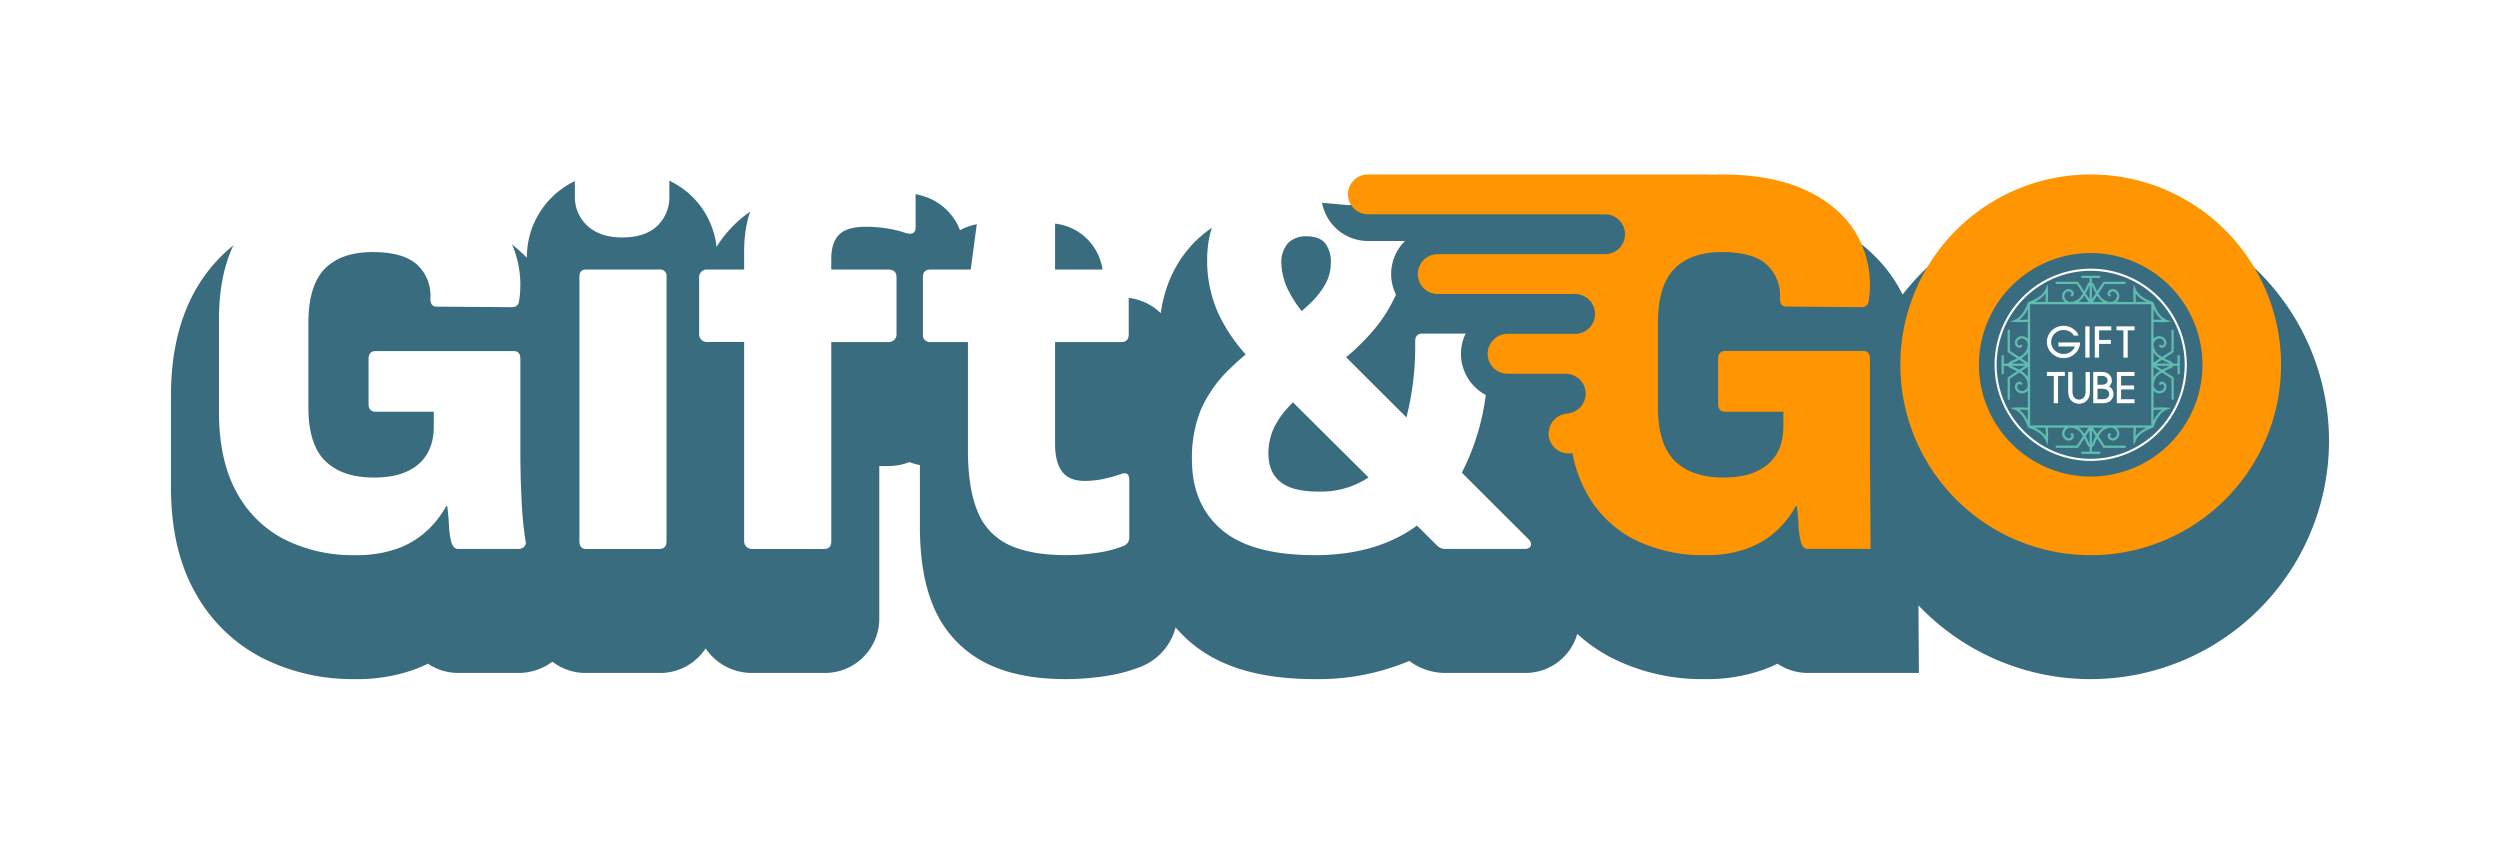
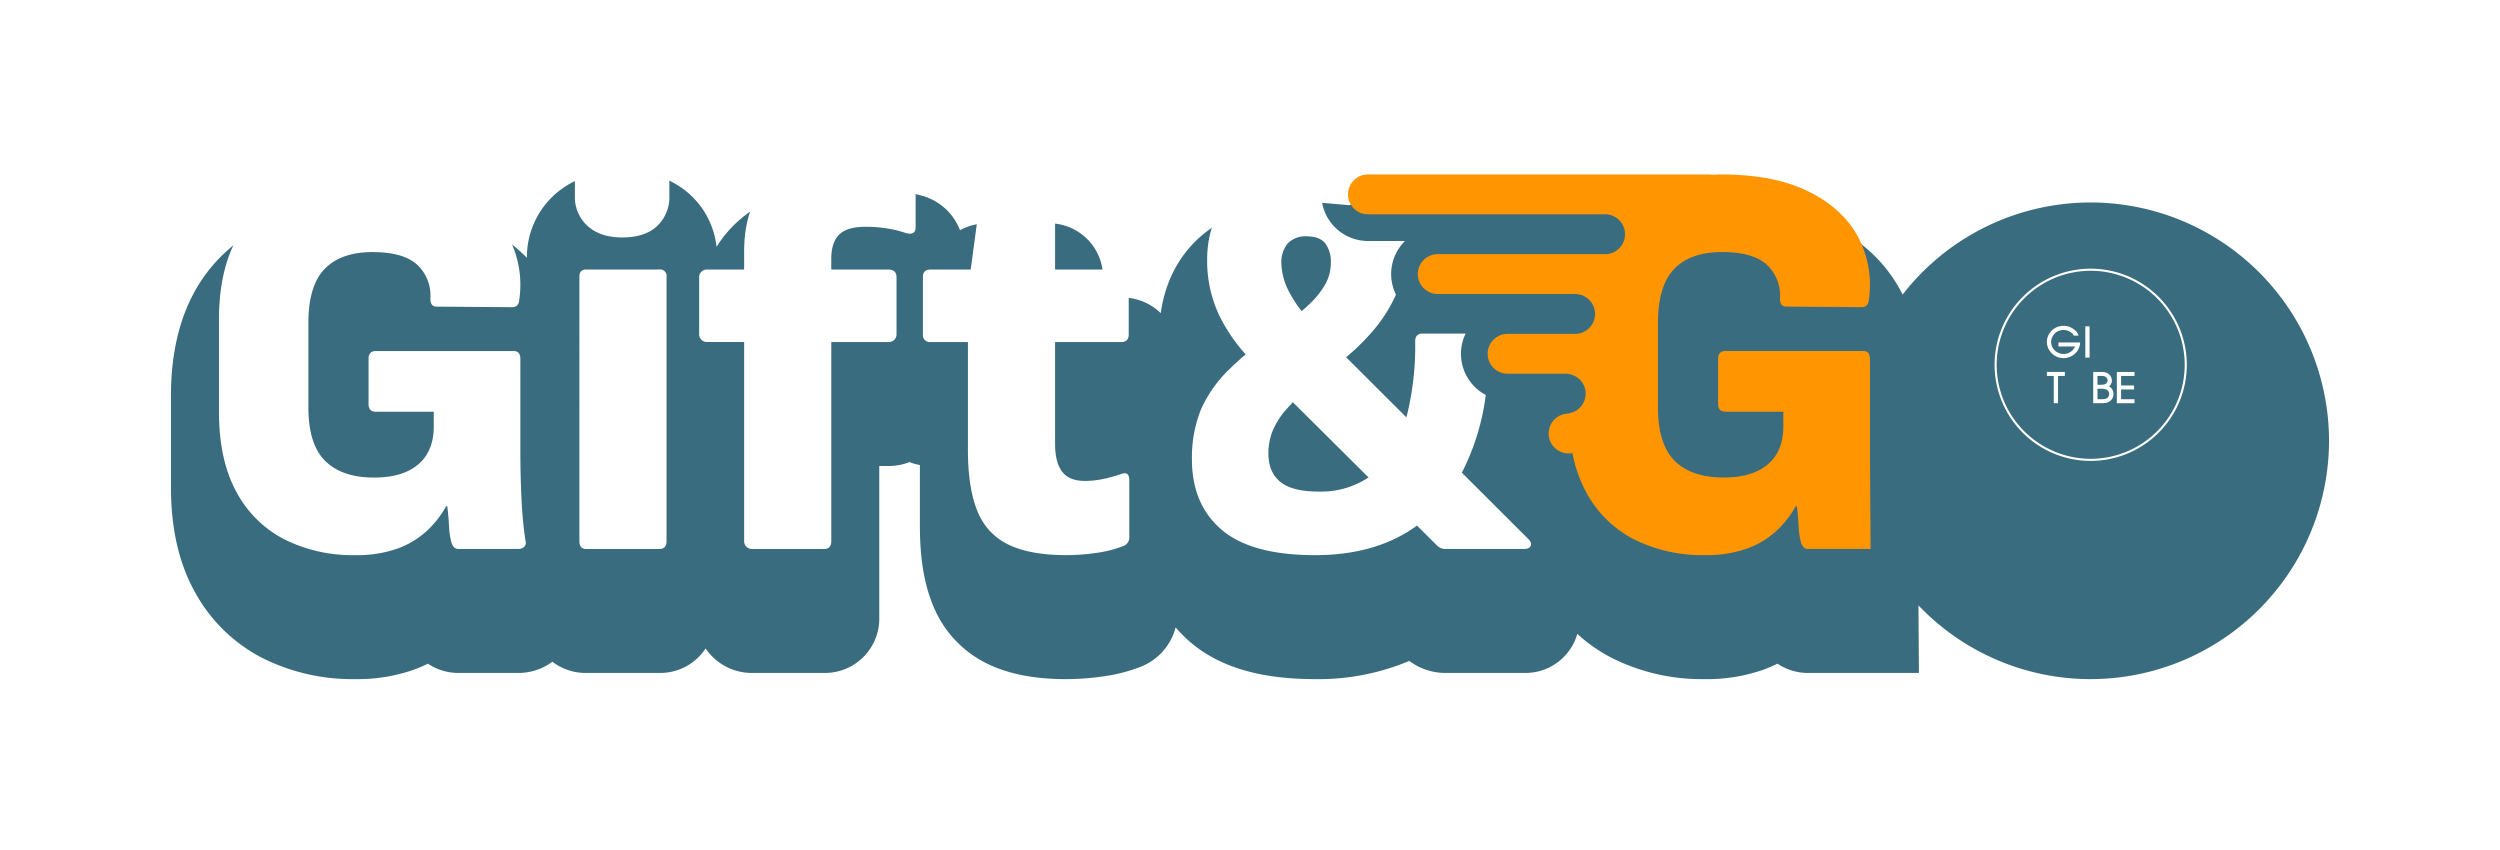
<svg xmlns="http://www.w3.org/2000/svg" width="658.001" height="223.746" viewBox="0 0 658.001 223.746">
  <defs>
    <filter id="Path_325" x="0" y="0" width="658.001" height="223.746" filterUnits="userSpaceOnUse">
      <feOffset dy="20" input="SourceAlpha" />
      <feGaussianBlur stdDeviation="15" result="blur" />
      <feFlood flood-opacity="0.161" />
      <feComposite operator="in" in2="blur" />
      <feComposite in="SourceGraphic" />
    </filter>
  </defs>
  <g id="Group_1269" data-name="Group 1269" transform="translate(-323.177 613.183)">
    <g transform="matrix(1, 0, 0, 1, 323.18, -613.18)" filter="url(#Path_325)">
      <path id="Path_325-2" data-name="Path 325" d="M873.447-454.436a62.564,62.564,0,0,1-45.329-19.409l.119,17.783H799.064a14.3,14.3,0,0,1-8.05-2.443,39.406,39.406,0,0,1-3.682,1.582,44.787,44.787,0,0,1-15.5,2.486,52.792,52.792,0,0,1-24.338-5.536,41.712,41.712,0,0,1-9.18-6.37,14.157,14.157,0,0,1-.754,2.064,14.226,14.226,0,0,1-13.2,8.216H703.788a15.867,15.867,0,0,1-9.684-3.166,61.581,61.581,0,0,1-24.8,4.792c-14.383,0-25.1-3.163-32.747-9.669a34.624,34.624,0,0,1-3.958-3.947,15.18,15.18,0,0,1-8.588,10.107l-.259.118-.263.106a43.035,43.035,0,0,1-9.909,2.561l-.06.009a69.4,69.4,0,0,1-9.693.715c-8.292,0-15.038-1.3-20.622-3.971a29.116,29.116,0,0,1-14.435-15.383c-2.336-5.609-3.477-12.472-3.477-20.957v-16.032a14.877,14.877,0,0,1-2.765-.782,14.8,14.8,0,0,1-5.466,1.038H554.6v39.755a14.311,14.311,0,0,1-14.556,14.706H521.1a14.686,14.686,0,0,1-10.275-4.152l-.2-.2a14.785,14.785,0,0,1-1.731-2.115,14.267,14.267,0,0,1-12.2,6.468H477.45a14.368,14.368,0,0,1-8.882-2.959,14.967,14.967,0,0,1-9.027,2.959H443.854a14.3,14.3,0,0,1-8.05-2.443,39.351,39.351,0,0,1-3.682,1.582,44.775,44.775,0,0,1-15.5,2.486,52.792,52.792,0,0,1-24.338-5.536,42.246,42.246,0,0,1-17.961-17.665c-4.08-7.437-6.147-16.58-6.147-27.179v-24.268c0-16.5,4.973-29.325,14.781-38.119,9.415-8.426,22.183-12.694,37.96-12.694,11.037,0,20.551,1.888,28.278,5.613a44.786,44.786,0,0,1,12.663,8.95,22.14,22.14,0,0,1,7.788-17.045c4.6-3.864,10.4-5.8,17.276-5.8,7.177,0,13.094,2,17.588,5.948l.044.039a21.925,21.925,0,0,1,7.222,13.992,30.788,30.788,0,0,1,5.1-6.25c6.743-6.361,16.184-9.585,28.059-9.585a98.652,98.652,0,0,1,11.889.683,54.4,54.4,0,0,1,9.493,1.821l.23.072.227.081a14.932,14.932,0,0,1,9.071,8.786,15.024,15.024,0,0,1,7.268-1.82h15.837a14.237,14.237,0,0,1,14.562,14.55v4.984h4.828a14.524,14.524,0,0,1,10.342,4.117c1.441-10.251,6.363-16.6,10.6-20.273,6.794-5.88,16.3-8.858,28.253-8.858,1.807,0,3.65.086,5.639.265l5.031.45a17.816,17.816,0,0,1,5.013-.715h89.738c.445,0,.857.02,1.222.048.559-.023,1.224-.048,1.953-.048,11.037,0,20.551,1.888,28.278,5.612,8.394,4.067,14.687,9.811,18.729,17.085q.424.766.81,1.544a62.655,62.655,0,0,1,49.5-24.241,62.8,62.8,0,0,1,62.731,62.73A62.8,62.8,0,0,1,873.447-454.436Z" transform="translate(-323.18 613.18)" fill="#3a6c80" />
    </g>
    <path id="Path_326" data-name="Path 326" d="M470.834-461.56a1.578,1.578,0,0,1-.3,1.637,2.249,2.249,0,0,1-1.632.59H453.219a1.619,1.619,0,0,1-1.18-.446,3.453,3.453,0,0,1-.741-1.481,21.633,21.633,0,0,1-.59-4.36c-.1-1.83-.253-3.48-.446-4.961h-.3a25.642,25.642,0,0,1-5.106,6.516,23,23,0,0,1-7.768,4.661,32.14,32.14,0,0,1-11.1,1.7,40.136,40.136,0,0,1-18.571-4.143,29.725,29.725,0,0,1-12.652-12.5q-4.588-8.365-4.589-21.1v-24.268q0-19.24,10.581-28.712t29.525-9.466q13.765,0,22.792,4.36t13.17,11.839a26.892,26.892,0,0,1,2.962,16.8c-.1,1.289-.74,1.927-1.927,1.927l-19.83-.145c-1.089,0-1.632-.7-1.632-2.072a11.13,11.13,0,0,0-3.475-8.96q-3.631-3.324-11.766-3.324-8.293,0-12.58,4.432t-4.287,14.211v22.2q0,9.773,4.438,14.14t12.875,4.36q7.542,0,11.616-3.48t4.071-9.984v-3.854H431.469c-1.283,0-1.927-.686-1.927-2.071v-11.839c0-1.373.644-2.072,1.927-2.072h36.257c1.18,0,1.776.7,1.776,2.072v24.725q0,5.763.3,12.056A102.607,102.607,0,0,0,470.834-461.56Zm25.454-104.623q-5.772,0-9.105,2.806a9.9,9.9,0,0,0-3.33,8v3.108a10.217,10.217,0,0,0,3.33,7.912q3.333,3.036,9.105,3.035,6.06,0,9.249-3.035a10.44,10.44,0,0,0,3.179-7.912v-3.108q0-5.184-3.179-8T496.288-566.183Zm9.767,33.3h-19.24q-1.779,0-1.776,1.915V-461.4c0,1.385.59,2.072,1.776,2.072h19.24c1.282,0,1.921-.686,1.921-2.072v-69.564A1.694,1.694,0,0,0,506.055-532.883ZM571.9-560.113a44.184,44.184,0,0,0-7.25-1.337,85.633,85.633,0,0,0-10.358-.59q-12.881,0-19.391,6.142T528.4-537.471v4.588h-9.767a2,2,0,0,0-1.482.59,1.84,1.84,0,0,0-.59,1.325v15.1a2.031,2.031,0,0,0,.59,1.481,2.045,2.045,0,0,0,1.482.59H528.4V-461.4a2.029,2.029,0,0,0,.59,1.481,2.055,2.055,0,0,0,1.482.59h18.944c1.283,0,1.921-.686,1.921-2.072v-52.389h15.1a2.054,2.054,0,0,0,1.481-.59,2.029,2.029,0,0,0,.59-1.481v-14.947c0-1.385-.741-2.072-2.223-2.072H551.333V-535.7q0-4.281,2.072-6.359t6.956-2.072a35.084,35.084,0,0,1,5.7.446,26.69,26.69,0,0,1,4.805,1.18q2.665.741,2.668-1.481V-557.9A2.2,2.2,0,0,0,571.9-560.113Zm55.648,81.09a38.972,38.972,0,0,1-4.956,1.337,23.382,23.382,0,0,1-4.516.446q-4.145,0-5.991-2.445t-1.849-7.322v-26.785H627.7c1.277,0,1.921-.687,1.921-2.072v-15.1a1.7,1.7,0,0,0-1.921-1.915H610.238V-550.5a1.7,1.7,0,0,0-1.927-1.915H592.474A1.849,1.849,0,0,0,590.4-550.5l-2.366,17.619H577.528q-2.068,0-2.072,1.915v15.1a1.83,1.83,0,0,0,2.072,2.072H587.3v28.411q0,10.063,2.517,16.126a16.359,16.359,0,0,0,8.214,8.816q5.7,2.727,15.169,2.734a56.389,56.389,0,0,0,7.919-.59,30.947,30.947,0,0,0,7.027-1.782,2.377,2.377,0,0,0,1.632-2.216v-15.091C629.773-479.072,629.032-479.613,627.551-479.023Z" transform="translate(-9.365 -9.365)" fill="#fff" />
    <path id="Path_327" data-name="Path 327" d="M907.112-473.269a61.738,61.738,0,0,0,6.3-20.453,12.269,12.269,0,0,1-6.53-10.832,12.166,12.166,0,0,1,1.235-5.326H896.752c-1.283,0-1.921.7-1.921,2.072a75.816,75.816,0,0,1-2.306,19.987l-15.87-15.83a59.732,59.732,0,0,0,7.078-6.963,39.2,39.2,0,0,0,6.04-9.528,12.166,12.166,0,0,1-1.266-5.391,12.221,12.221,0,0,1,3.645-8.715h-9.76A12.276,12.276,0,0,1,870.13-546.51a12.169,12.169,0,0,1,1.092-5.031c-1.44-.129-2.93-.214-4.512-.214q-13.315,0-19.975,5.769t-6.66,16.873a33.693,33.693,0,0,0,3.107,14.284,44.417,44.417,0,0,0,7.03,10.422c-1.4,1.2-2.7,2.364-3.851,3.489a34.2,34.2,0,0,0-7.919,11.02,33.822,33.822,0,0,0-2.367,13.176q0,11.832,7.847,18.5t24.563,6.66q16.16,0,26.82-7.78l5.15,5.118a3.136,3.136,0,0,0,2.511,1.035h20.571c.891,0,1.457-.277,1.7-.819s.024-1.156-.669-1.842Zm-45.8-60.361a6.418,6.418,0,0,1,4.962-1.842q3.4,0,4.884,1.842a8.015,8.015,0,0,1,1.475,5.107,11.488,11.488,0,0,1-1.4,5.552,21.607,21.607,0,0,1-4,5.107c-.7.681-1.471,1.374-2.279,2.073a30.456,30.456,0,0,1-3.123-4.735,17.18,17.18,0,0,1-2.216-7.7A7.745,7.745,0,0,1,861.307-533.63Zm8.07,65.337c-4.541,0-7.87-.831-9.99-2.517S856.2-475,856.2-478.349a16.012,16.012,0,0,1,1.114-5.926,20.539,20.539,0,0,1,3.769-5.841c.485-.552,1.01-1.116,1.562-1.686l19.913,19.79A22.712,22.712,0,0,1,869.377-468.293Z" transform="translate(-199.178 -15.507)" fill="#fff" />
    <path id="Path_328" data-name="Path 328" d="M1044.968-478.494l.171,25.3h-16.454a1.62,1.62,0,0,1-1.18-.446,3.454,3.454,0,0,1-.74-1.481,21.592,21.592,0,0,1-.59-4.36c-.1-1.83-.253-3.48-.446-4.961h-.295a25.658,25.658,0,0,1-5.107,6.516,23,23,0,0,1-7.768,4.661,32.139,32.139,0,0,1-11.1,1.7,40.136,40.136,0,0,1-18.571-4.143,29.728,29.728,0,0,1-12.652-12.5,35.555,35.555,0,0,1-3.576-10.223,5.3,5.3,0,0,1-1.012.1,5.244,5.244,0,0,1-5.245-5.245,5.245,5.245,0,0,1,5.245-5.245h.011c0-.026,0-.051,0-.077a5.23,5.23,0,0,0,4.489-5.169,5.23,5.23,0,0,0-4.5-5.169v-.075H949.591a5.244,5.244,0,0,1-5.245-5.245,5.245,5.245,0,0,1,5.245-5.245h17.772a5.245,5.245,0,0,0,5.245-5.245,5.245,5.245,0,0,0-5.245-5.245h-36.15a5.245,5.245,0,0,1-5.245-5.245,5.244,5.244,0,0,1,5.245-5.245h44.044a5.245,5.245,0,0,0,5.245-5.245,5.244,5.244,0,0,0-5.245-5.245H912.835a5.245,5.245,0,0,1-5.245-5.245,5.244,5.244,0,0,1,5.245-5.245h89.737a5.186,5.186,0,0,1,.767.077c.8-.027,1.583-.077,2.409-.077q13.766,0,22.793,4.36t13.17,11.839a26.9,26.9,0,0,1,2.963,16.8c-.1,1.289-.741,1.927-1.927,1.927l-19.83-.145c-1.09,0-1.632-.7-1.632-2.072a11.13,11.13,0,0,0-3.475-8.96q-3.631-3.324-11.767-3.324-8.292,0-12.58,4.432t-4.287,14.211v22.2q0,9.773,4.438,14.14t12.874,4.36q7.542,0,11.616-3.48t4.071-9.984v-3.854h-15.241c-1.282,0-1.927-.686-1.927-2.071v-11.839c0-1.373.644-2.072,1.927-2.072h36.257c1.181,0,1.777.7,1.777,2.072Z" transform="translate(-229.621 -15.507)" fill="#ff9501" />
-     <path id="Path_329" data-name="Path 329" d="M1210.827-551.755a50.1,50.1,0,0,0-50.1,50.1,50.1,50.1,0,0,0,50.1,50.1,50.1,50.1,0,0,0,50.1-50.1A50.1,50.1,0,0,0,1210.827-551.755Zm0,79.515a29.454,29.454,0,0,1-29.42-29.42,29.453,29.453,0,0,1,29.42-29.42,29.454,29.454,0,0,1,29.42,29.42A29.454,29.454,0,0,1,1210.827-472.24Z" transform="translate(-337.379 -15.507)" fill="#ff9501" />
    <g id="Group_1270" data-name="Group 1270" transform="translate(848.15 -542.464)">
-       <path id="Path_330" data-name="Path 330" d="M1254.029-484.2v4.477a.3.3,0,0,1-.089.213h0a.3.3,0,0,1-.212.087.3.3,0,0,1-.3-.3v-1.914h-1.11c-.22.447-.851.7-1.369.905-.155.061-.286.114-.373.157-.2.1-.421.221-.639.34l2.368,1.558a.207.207,0,0,1,.022.022.274.274,0,0,1,.042.043.292.292,0,0,1,.031.044.3.3,0,0,1,.024.058.413.413,0,0,1,.01.051c0,.012.007.022.007.034v5.442a.3.3,0,0,1-.089.213h0a.3.3,0,0,1-.212.087.3.3,0,0,1-.3-.3v-5.28l-2.476-1.629c-.176.109-.354.21-.526.333a3.458,3.458,0,0,0-1.7,3.05,1.65,1.65,0,0,0,1.4,1.5,1.32,1.32,0,0,0,1.383-.957.925.925,0,0,0-.314-.811.526.526,0,0,0-.378-.1.087.087,0,0,0-.062.052.291.291,0,0,1-.164.163.3.3,0,0,1-.231,0,.3.3,0,0,1-.162-.164.3.3,0,0,1,0-.23.675.675,0,0,1,.461-.4,1.107,1.107,0,0,1,.9.2,1.543,1.543,0,0,1,.549,1.366,1.524,1.524,0,0,1-.456.886,2.1,2.1,0,0,1-1.415.608h0a1.589,1.589,0,0,1-.183-.011,2.151,2.151,0,0,1-1.339-.714v4.488c.313-.006.637-.017.936-.029a21.251,21.251,0,0,1,2.426-.007l1.326.1-1.24.481c-1.782.692-2.859,2.841-3.448,4.52a.267.267,0,0,1-.03.048h0l0,.006a.329.329,0,0,1-.037.06l-.01.006a.085.085,0,0,1-.008.011.3.3,0,0,1-.113.071c-1.679.587-3.827,1.664-4.519,3.448l-.48,1.241-.1-1.326a21.08,21.08,0,0,1,.007-2.416c.012-.308.024-.633.029-.947h-4.466a2.154,2.154,0,0,1,.715,1.339,2.048,2.048,0,0,1-.6,1.6,1.531,1.531,0,0,1-.887.456,1.542,1.542,0,0,1-1.365-.549,1.119,1.119,0,0,1-.2-.9.68.68,0,0,1,.4-.461.3.3,0,0,1,.394.161.3.3,0,0,1,0,.231.3.3,0,0,1-.163.164.078.078,0,0,0-.052.061.521.521,0,0,0,.1.378.922.922,0,0,0,.81.314,1.318,1.318,0,0,0,.958-1.383,1.649,1.649,0,0,0-1.5-1.4,3.459,3.459,0,0,0-3.049,1.7c-.123.172-.225.35-.333.527l1.628,2.477h5.278a.3.3,0,0,1,.214.09.3.3,0,0,1,.088.212.3.3,0,0,1-.089.212.3.3,0,0,1-.214.089h-5.44a.3.3,0,0,1-.131-.033c-.011-.006-.021-.014-.032-.021a.308.308,0,0,1-.072-.067c0-.006-.012-.009-.016-.016l-1.557-2.368c-.12.219-.239.439-.34.64-.043.084-.094.212-.148.347a2.616,2.616,0,0,1-.9,1.388v1.116h1.959a.3.3,0,0,1,.3.3.3.3,0,0,1-.089.213.3.3,0,0,1-.213.09h-4.476a.3.3,0,0,1-.3-.3.3.3,0,0,1,.3-.3h1.914v-1.11a2.518,2.518,0,0,1-.906-1.373l-.013-.03c-.052-.132-.1-.256-.144-.338-.1-.2-.22-.422-.339-.641l-1.557,2.369a.308.308,0,0,1-.038.047h0a.254.254,0,0,1-.038.026.258.258,0,0,1-.057.038.286.286,0,0,1-.117.024h-5.44a.3.3,0,0,1-.3-.3.3.3,0,0,1,.3-.3h5.279l1.628-2.478c-.109-.176-.21-.353-.333-.526a3.456,3.456,0,0,0-3.05-1.7,1.652,1.652,0,0,0-1.5,1.4,1.317,1.317,0,0,0,.958,1.382.909.909,0,0,0,.81-.314.519.519,0,0,0,.095-.378.078.078,0,0,0-.051-.061.305.305,0,0,1-.163-.164.3.3,0,0,1,0-.231.308.308,0,0,1,.164-.163.3.3,0,0,1,.231,0,.68.68,0,0,1,.4.46,1.119,1.119,0,0,1-.2.9,1.54,1.54,0,0,1-1.365.548,1.927,1.927,0,0,1-1.483-2.055,2.154,2.154,0,0,1,.715-1.339h-4.486c.005.3.016.606.029.936a21.137,21.137,0,0,1,.006,2.427l-.1,1.326-.481-1.241c-.692-1.784-2.839-2.86-4.519-3.448a.3.3,0,0,1-.172-.155s0-.006,0-.009-.024-.023-.029-.039c-.588-1.68-1.664-3.828-3.448-4.52l-1.239-.481,1.325-.1a21.373,21.373,0,0,1,2.425.006c.3.012.624.024.936.03v-4.492c-.028.032-.052.067-.082.1a2.148,2.148,0,0,1-1.257.621,1.29,1.29,0,0,1-.184.011,1.918,1.918,0,0,1-1.871-1.494,1.54,1.54,0,0,1,.549-1.365,1.118,1.118,0,0,1,.9-.2.684.684,0,0,1,.461.4.307.307,0,0,1-.161.4.3.3,0,0,1-.4-.161.077.077,0,0,0-.062-.052.524.524,0,0,0-.378.1.938.938,0,0,0-.314.81,1.318,1.318,0,0,0,1.383.959,1.648,1.648,0,0,0,1.4-1.5,3.46,3.46,0,0,0-1.7-3.05c-.173-.123-.35-.225-.527-.333l-2.476,1.629v5.28a.3.3,0,0,1-.089.212.3.3,0,0,1-.214.089.3.3,0,0,1-.214-.09.3.3,0,0,1-.087-.212v-5.442a.291.291,0,0,1,.006-.032c0-.01,0-.019,0-.029s.009-.017.011-.026a.277.277,0,0,1,.024-.057.332.332,0,0,1,.03-.045.345.345,0,0,1,.044-.043c.007-.006.012-.014.02-.02l2.369-1.558c-.219-.119-.439-.239-.64-.339-.086-.044-.219-.1-.359-.152-.53-.21-1.164-.463-1.382-.91h-1.11v1.914a.3.3,0,0,1-.089.213.3.3,0,0,1-.213.088.3.3,0,0,1-.3-.3V-484.2a.3.3,0,0,1,.3-.3.3.3,0,0,1,.3.3v1.959h1.116a2.571,2.571,0,0,1,1.367-.891c.15-.06.282-.113.37-.156.2-.1.42-.221.639-.34l-2.369-1.558c-.008-.005-.012-.013-.019-.02a.291.291,0,0,1-.045-.044.263.263,0,0,1-.031-.046.293.293,0,0,1-.022-.053.308.308,0,0,1-.011-.056.275.275,0,0,1-.006-.032v-5.442a.3.3,0,0,1,.3-.3.3.3,0,0,1,.214.09.3.3,0,0,1,.088.212v5.28l2.476,1.629c.177-.109.354-.211.527-.334a3.458,3.458,0,0,0,1.7-3.049,1.65,1.65,0,0,0-1.4-1.5,1.316,1.316,0,0,0-1.383.958.926.926,0,0,0,.315.811.526.526,0,0,0,.378.095.081.081,0,0,0,.061-.052.3.3,0,0,1,.394-.163.3.3,0,0,1,.163.394.679.679,0,0,1-.461.4,1.116,1.116,0,0,1-.9-.2,1.54,1.54,0,0,1-.549-1.366,1.925,1.925,0,0,1,2.055-1.482,2.15,2.15,0,0,1,1.338.714v-4.466c-.285.005-.581.015-.9.027l-.04,0c-.454.018-.969.04-1.466.041h0c-.357,0-.671-.011-.958-.033l-1.326-.1,1.24-.481c1.781-.691,2.86-2.84,3.448-4.52a.3.3,0,0,1,.154-.172c.007,0,.015,0,.022,0l.01-.006c.006,0,.01-.007.016-.009,1.679-.589,3.827-1.664,4.519-3.448l.482-1.241.1,1.327a21.129,21.129,0,0,1-.006,2.426c-.014.329-.024.639-.029.936h4.485a2.159,2.159,0,0,1-.714-1.339,1.925,1.925,0,0,1,1.482-2.055,1.543,1.543,0,0,1,1.366.549,1.119,1.119,0,0,1,.2.9.688.688,0,0,1-.4.461.3.3,0,0,1-.395-.163.3.3,0,0,1,0-.23.3.3,0,0,1,.162-.164.079.079,0,0,0,.053-.061.526.526,0,0,0-.1-.379.924.924,0,0,0-.81-.314,1.32,1.32,0,0,0-.958,1.383,1.652,1.652,0,0,0,1.5,1.4,3.455,3.455,0,0,0,3.049-1.7c.123-.172.224-.35.333-.526l-1.628-2.477h-5.28a.3.3,0,0,1-.212-.088.3.3,0,0,1-.09-.214.3.3,0,0,1,.3-.3h5.44a.223.223,0,0,1,.034.007.213.213,0,0,1,.027,0,.178.178,0,0,1,.025.01.286.286,0,0,1,.057.024.287.287,0,0,1,.046.032.275.275,0,0,1,.042.043c.006.008.015.013.02.021l1.557,2.369c.12-.219.238-.439.339-.64.042-.082.091-.206.144-.337l.013-.033c.207-.521.459-1.153.906-1.373v-1.11h-1.914a.3.3,0,0,1-.3-.3.3.3,0,0,1,.3-.3h4.476a.3.3,0,0,1,.212.088.3.3,0,0,1,.09.214.3.3,0,0,1-.088.212h0a.3.3,0,0,1-.213.089h-1.959v1.116a2.565,2.565,0,0,1,.891,1.367c.06.15.113.282.156.369.1.2.22.421.34.64l1.557-2.368c.005-.008.014-.013.02-.021a.259.259,0,0,1,.018-.026h0c.007-.007.017-.01.024-.016a.383.383,0,0,1,.048-.032.34.34,0,0,1,.056-.024c.009,0,.016-.009.025-.01a.236.236,0,0,1,.028,0,.308.308,0,0,1,.033-.006h5.441a.3.3,0,0,1,.213.088.3.3,0,0,1,.089.214.3.3,0,0,1-.089.213.3.3,0,0,1-.213.088h-5.278l-1.628,2.477c.109.177.21.355.333.527a3.456,3.456,0,0,0,3.049,1.7,1.647,1.647,0,0,0,1.5-1.4,1.317,1.317,0,0,0-.958-1.383.943.943,0,0,0-.809.314.524.524,0,0,0-.1.378.078.078,0,0,0,.052.062.3.3,0,0,1,.163.164.3.3,0,0,1,0,.23.3.3,0,0,1-.395.162.682.682,0,0,1-.4-.461,1.12,1.12,0,0,1,.2-.9,1.547,1.547,0,0,1,1.365-.548,1.923,1.923,0,0,1,1.483,2.054,2.146,2.146,0,0,1-.622,1.257c-.03.03-.066.055-.1.083h4.471c-.006-.314-.017-.637-.029-.936a21.138,21.138,0,0,1-.007-2.426l.1-1.326.48,1.24c.692,1.786,2.839,2.861,4.519,3.449a.23.23,0,0,1,.025.014c.008,0,.016,0,.023,0a.3.3,0,0,1,.154.172c.588,1.68,1.664,3.828,3.447,4.52l1.241.481-1.326.1c-.291.024-.6.034-.96.033-.472,0-.953-.019-1.419-.038h-.047c-.33-.014-.639-.024-.936-.03v4.466a2.157,2.157,0,0,1,1.339-.714,1.922,1.922,0,0,1,2.054,1.482,1.543,1.543,0,0,1-.549,1.366,1.107,1.107,0,0,1-.9.2.679.679,0,0,1-.461-.4.3.3,0,0,1,.161-.393.3.3,0,0,1,.4.163.08.08,0,0,0,.062.052.529.529,0,0,0,.378-.1.92.92,0,0,0,.314-.81,1.317,1.317,0,0,0-1.383-.958,1.65,1.65,0,0,0-1.4,1.5,3.456,3.456,0,0,0,1.7,3.049c.172.123.35.225.527.334l2.476-1.629v-5.28a.3.3,0,0,1,.3-.3.3.3,0,0,1,.3.3v5.443a.209.209,0,0,1,0,.021.24.24,0,0,1-.005.029.287.287,0,0,1-.076.16l0,0a.3.3,0,0,1-.048.038l-2.368,1.558c.219.119.439.239.64.34.092.046.239.1.369.156a2.569,2.569,0,0,1,1.367.891h1.116V-484.2a.3.3,0,0,1,.3-.3A.3.3,0,0,1,1254.029-484.2Zm-6.911-9.607c.283.006.575.015.884.028l.136.006c.4.016.811.033,1.215.037a7.762,7.762,0,0,1-2.236-2.951Zm-33.093,23.773c-.3-.005-.613-.016-.96-.03-.4-.016-.84-.034-1.274-.038a7.753,7.753,0,0,1,2.234,2.949Zm-4.327-12.207h3.621l-1.539-1.012c-.326.188-.646.357-.938.5-.117.059-.271.119-.419.177A6.043,6.043,0,0,0,1209.7-482.244Zm3.645.6h-3.674a5.872,5.872,0,0,0,.754.346c.148.059.3.119.419.178.293.148.612.315.939.5Zm.683.271-1.679,1.1c.106.069.211.137.315.211a5.312,5.312,0,0,1,1.364,1.373Zm0-3.814a4.622,4.622,0,0,1-.581.709,6.144,6.144,0,0,1-.783.658c-.106.076-.215.136-.324.206l1.688,1.11Zm0-11.509a7.764,7.764,0,0,1-2.235,2.95c.435,0,.876-.022,1.276-.039.335-.014.653-.024.959-.03Zm28.361-4.005c0,.435.022.877.039,1.276l0,.073c.013.311.022.6.026.887h2.881A7.758,7.758,0,0,1,1242.386-500.7Zm-11.238,2.236h2.69a5.332,5.332,0,0,1-1.375-1.365c-.076-.107-.134-.216-.2-.324Zm-.256-.707,1.013-1.54c-.188-.326-.357-.645-.5-.938-.053-.105-.1-.235-.165-.385l-.013-.033a6.02,6.02,0,0,0-.331-.727Zm-1.632-1.54,1.028,1.564v-3.676a5.909,5.909,0,0,0-.346.755c-.064.162-.121.306-.178.419C1229.616-501.352,1229.447-501.033,1229.26-500.707Zm-1.94,2.247h2.7l-1.11-1.689c-.071.109-.129.218-.206.324a6.1,6.1,0,0,1-.653.779A4.618,4.618,0,0,1,1227.32-498.46Zm-11.513,0h2.881c.006-.306.017-.623.03-.96l0-.036c.016-.408.033-.828.037-1.241A7.772,7.772,0,0,1,1215.807-498.46Zm2.95,35.325c0-.414-.021-.834-.037-1.243l0-.033c-.014-.336-.025-.654-.03-.96h-2.88A7.745,7.745,0,0,1,1218.757-463.135Zm11.259-2.236h-2.689a5.311,5.311,0,0,1,1.373,1.364c.075.1.142.21.211.316Zm.272.682-1.027,1.563c.189.328.356.648.5.94.057.113.114.256.178.419a5.819,5.819,0,0,0,.346.754Zm1.615,1.563-1.011-1.54v3.627a6.193,6.193,0,0,0,.331-.729l.013-.034c.06-.15.111-.28.165-.385C1231.548-462.479,1231.715-462.8,1231.9-463.126Zm1.935-2.246h-2.69l1.1,1.68c.069-.106.137-.212.211-.316A5.312,5.312,0,0,1,1233.838-465.371Zm11.5,0h-2.879c-.006.294-.016.6-.029.922l0,.039c-.016.376-.034.828-.039,1.274A7.725,7.725,0,0,1,1245.334-465.371Zm1.181-32.492h-31.888v31.9h31.888Zm.6,27.828v2.881a7.736,7.736,0,0,1,2.235-2.95c-.4,0-.821.02-1.275.039l-.073,0C1247.694-470.05,1247.4-470.041,1247.118-470.036Zm.708-12.208h3.622a6.1,6.1,0,0,0-.727-.33c-.173-.068-.308-.123-.418-.177-.293-.148-.613-.315-.94-.5Zm-.708-.255,1.68-1.1c-.106-.069-.212-.138-.316-.212a5.321,5.321,0,0,1-1.364-1.374Zm1.68,2.236-1.68-1.1v2.691a5.314,5.314,0,0,1,1.364-1.374C1248.586-480.126,1248.692-480.194,1248.8-480.263Zm2.667-1.377H1247.8l1.561,1.026c.326-.188.646-.355.94-.5.114-.056.257-.113.419-.177A5.838,5.838,0,0,0,1251.465-481.639Z" transform="translate(-1205.275 507.213)" fill="#60bdaf" />
      <path id="Path_331" data-name="Path 331" d="M1229.208-457.982a25.326,25.326,0,0,1-25.3-25.3,25.326,25.326,0,0,1,25.3-25.3,25.326,25.326,0,0,1,25.3,25.3A25.326,25.326,0,0,1,1229.208-457.982Zm0-50.042a24.774,24.774,0,0,0-24.746,24.745,24.774,24.774,0,0,0,24.746,24.745,24.773,24.773,0,0,0,24.745-24.745A24.773,24.773,0,0,0,1229.208-508.024Z" transform="translate(-1203.911 508.576)" fill="#fff" />
      <g id="Group_1269-2" data-name="Group 1269" transform="translate(13.765 15.05)">
        <path id="Path_332" data-name="Path 332" d="M1229.194-475.12a4.54,4.54,0,0,0,1.415.916,4.371,4.371,0,0,0,1.667.326,4.363,4.363,0,0,0,1.582-.3,4.454,4.454,0,0,0,1.365-.83,4.27,4.27,0,0,0,.972-1.262,3.982,3.982,0,0,0,.424-1.549l.012-.177h-5.706v1.047h4.348a2.786,2.786,0,0,1-.573.924,3.285,3.285,0,0,1-1.094.777,3.341,3.341,0,0,1-2.559.037,3.366,3.366,0,0,1-1.063-.675,3.163,3.163,0,0,1-.723-1.019,3.056,3.056,0,0,1-.259-1.256,2.937,2.937,0,0,1,.284-1.239,3.215,3.215,0,0,1,.752-1.04,3.087,3.087,0,0,1,1.032-.629,3.433,3.433,0,0,1,2.751.164,2.683,2.683,0,0,1,1.111,1.014l.048.081h1.219l-.07-.216a2.45,2.45,0,0,0-.574-.909,4.861,4.861,0,0,0-.869-.738,4.15,4.15,0,0,0-1.146-.526,4.581,4.581,0,0,0-1.264-.175,4.3,4.3,0,0,0-3.129,1.255,4.285,4.285,0,0,0-.927,1.356,3.969,3.969,0,0,0-.341,1.592,4.109,4.109,0,0,0,.347,1.668A4.3,4.3,0,0,0,1229.194-475.12Z" transform="translate(-1227.879 482.37)" fill="#fff" />
        <rect id="Rectangle_2238" data-name="Rectangle 2238" width="1.122" height="8.226" transform="translate(10.118 0.128)" fill="#fff" />
-         <path id="Path_333" data-name="Path 333" d="M1250.969-477.532h3.1v-1.046h-3.1V-481.1h3.216v-1.046h-4.338v8.226h1.122Z" transform="translate(-1237.23 482.275)" fill="#fff" />
-         <path id="Path_334" data-name="Path 334" d="M1259.8-482.147v1.046h1.815v7.18h1.122v-7.18h1.795v-1.046Z" transform="translate(-1241.467 482.275)" fill="#fff" />
        <path id="Path_335" data-name="Path 335" d="M1227.879-460.205h1.815v7.18h1.122v-7.18h1.794v-1.046h-4.732Z" transform="translate(-1227.879 473.38)" fill="#fff" />
-         <path id="Path_336" data-name="Path 336" d="M1242.238-456.29a4.785,4.785,0,0,1-.085.954,1.782,1.782,0,0,1-.32.713,1.456,1.456,0,0,1-.573.47,1.71,1.71,0,0,1-1.548-.023,1.558,1.558,0,0,1-.6-.547,2.966,2.966,0,0,1-.339-1.567v-4.961h-1.122v4.961a7.311,7.311,0,0,0,.048.871,3.341,3.341,0,0,0,.2.8,2.746,2.746,0,0,0,.425.737,2.666,2.666,0,0,0,.975.739,2.933,2.933,0,0,0,1.214.26,2.919,2.919,0,0,0,1.248-.277,2.586,2.586,0,0,0,.977-.791,2.615,2.615,0,0,0,.5-1.053,5.982,5.982,0,0,0,.122-1.281v-4.961h-1.122Z" transform="translate(-1232.04 473.38)" fill="#fff" />
        <path id="Path_337" data-name="Path 337" d="M1253.3-457.447a1.975,1.975,0,0,0,.725-1.545,2.144,2.144,0,0,0-.271-1.043,2.206,2.206,0,0,0-.732-.793,2.286,2.286,0,0,0-.857-.345,5.942,5.942,0,0,0-1.029-.079h-2.015v8.226h2.028q.516-.005.847-.026a3.612,3.612,0,0,0,.7-.117,2.734,2.734,0,0,0,.709-.31,2.2,2.2,0,0,0,.771-.839,2.342,2.342,0,0,0,.279-1.107,2.347,2.347,0,0,0-.369-1.3A2.138,2.138,0,0,0,1253.3-457.447Zm-.553-1.039a.984.984,0,0,1-.393.393,1.721,1.721,0,0,1-.582.176,7.156,7.156,0,0,1-.839.04h-.69v-2.328H1251a6.863,6.863,0,0,1,.816.041,1.406,1.406,0,0,1,.54.172,1.17,1.17,0,0,1,.4.413,1.033,1.033,0,0,1,.153.534A1.1,1.1,0,0,1,1252.751-458.486Zm-2.5,1.656h.668a5.557,5.557,0,0,1,1.537.15,1.245,1.245,0,0,1,.637.477,1.335,1.335,0,0,1,.234.789,1.257,1.257,0,0,1-.192.651,1.219,1.219,0,0,1-.484.471,1.908,1.908,0,0,1-.655.18,9.133,9.133,0,0,1-.938.041h-.807Z" transform="translate(-1236.923 473.38)" fill="#fff" />
        <path id="Path_338" data-name="Path 338" d="M1259.944-453.025h4.648v-1.046h-3.526v-2.576h3.409v-1.047h-3.409v-2.511h3.526v-1.046h-4.648Z" transform="translate(-1241.529 473.38)" fill="#fff" />
      </g>
    </g>
  </g>
</svg>